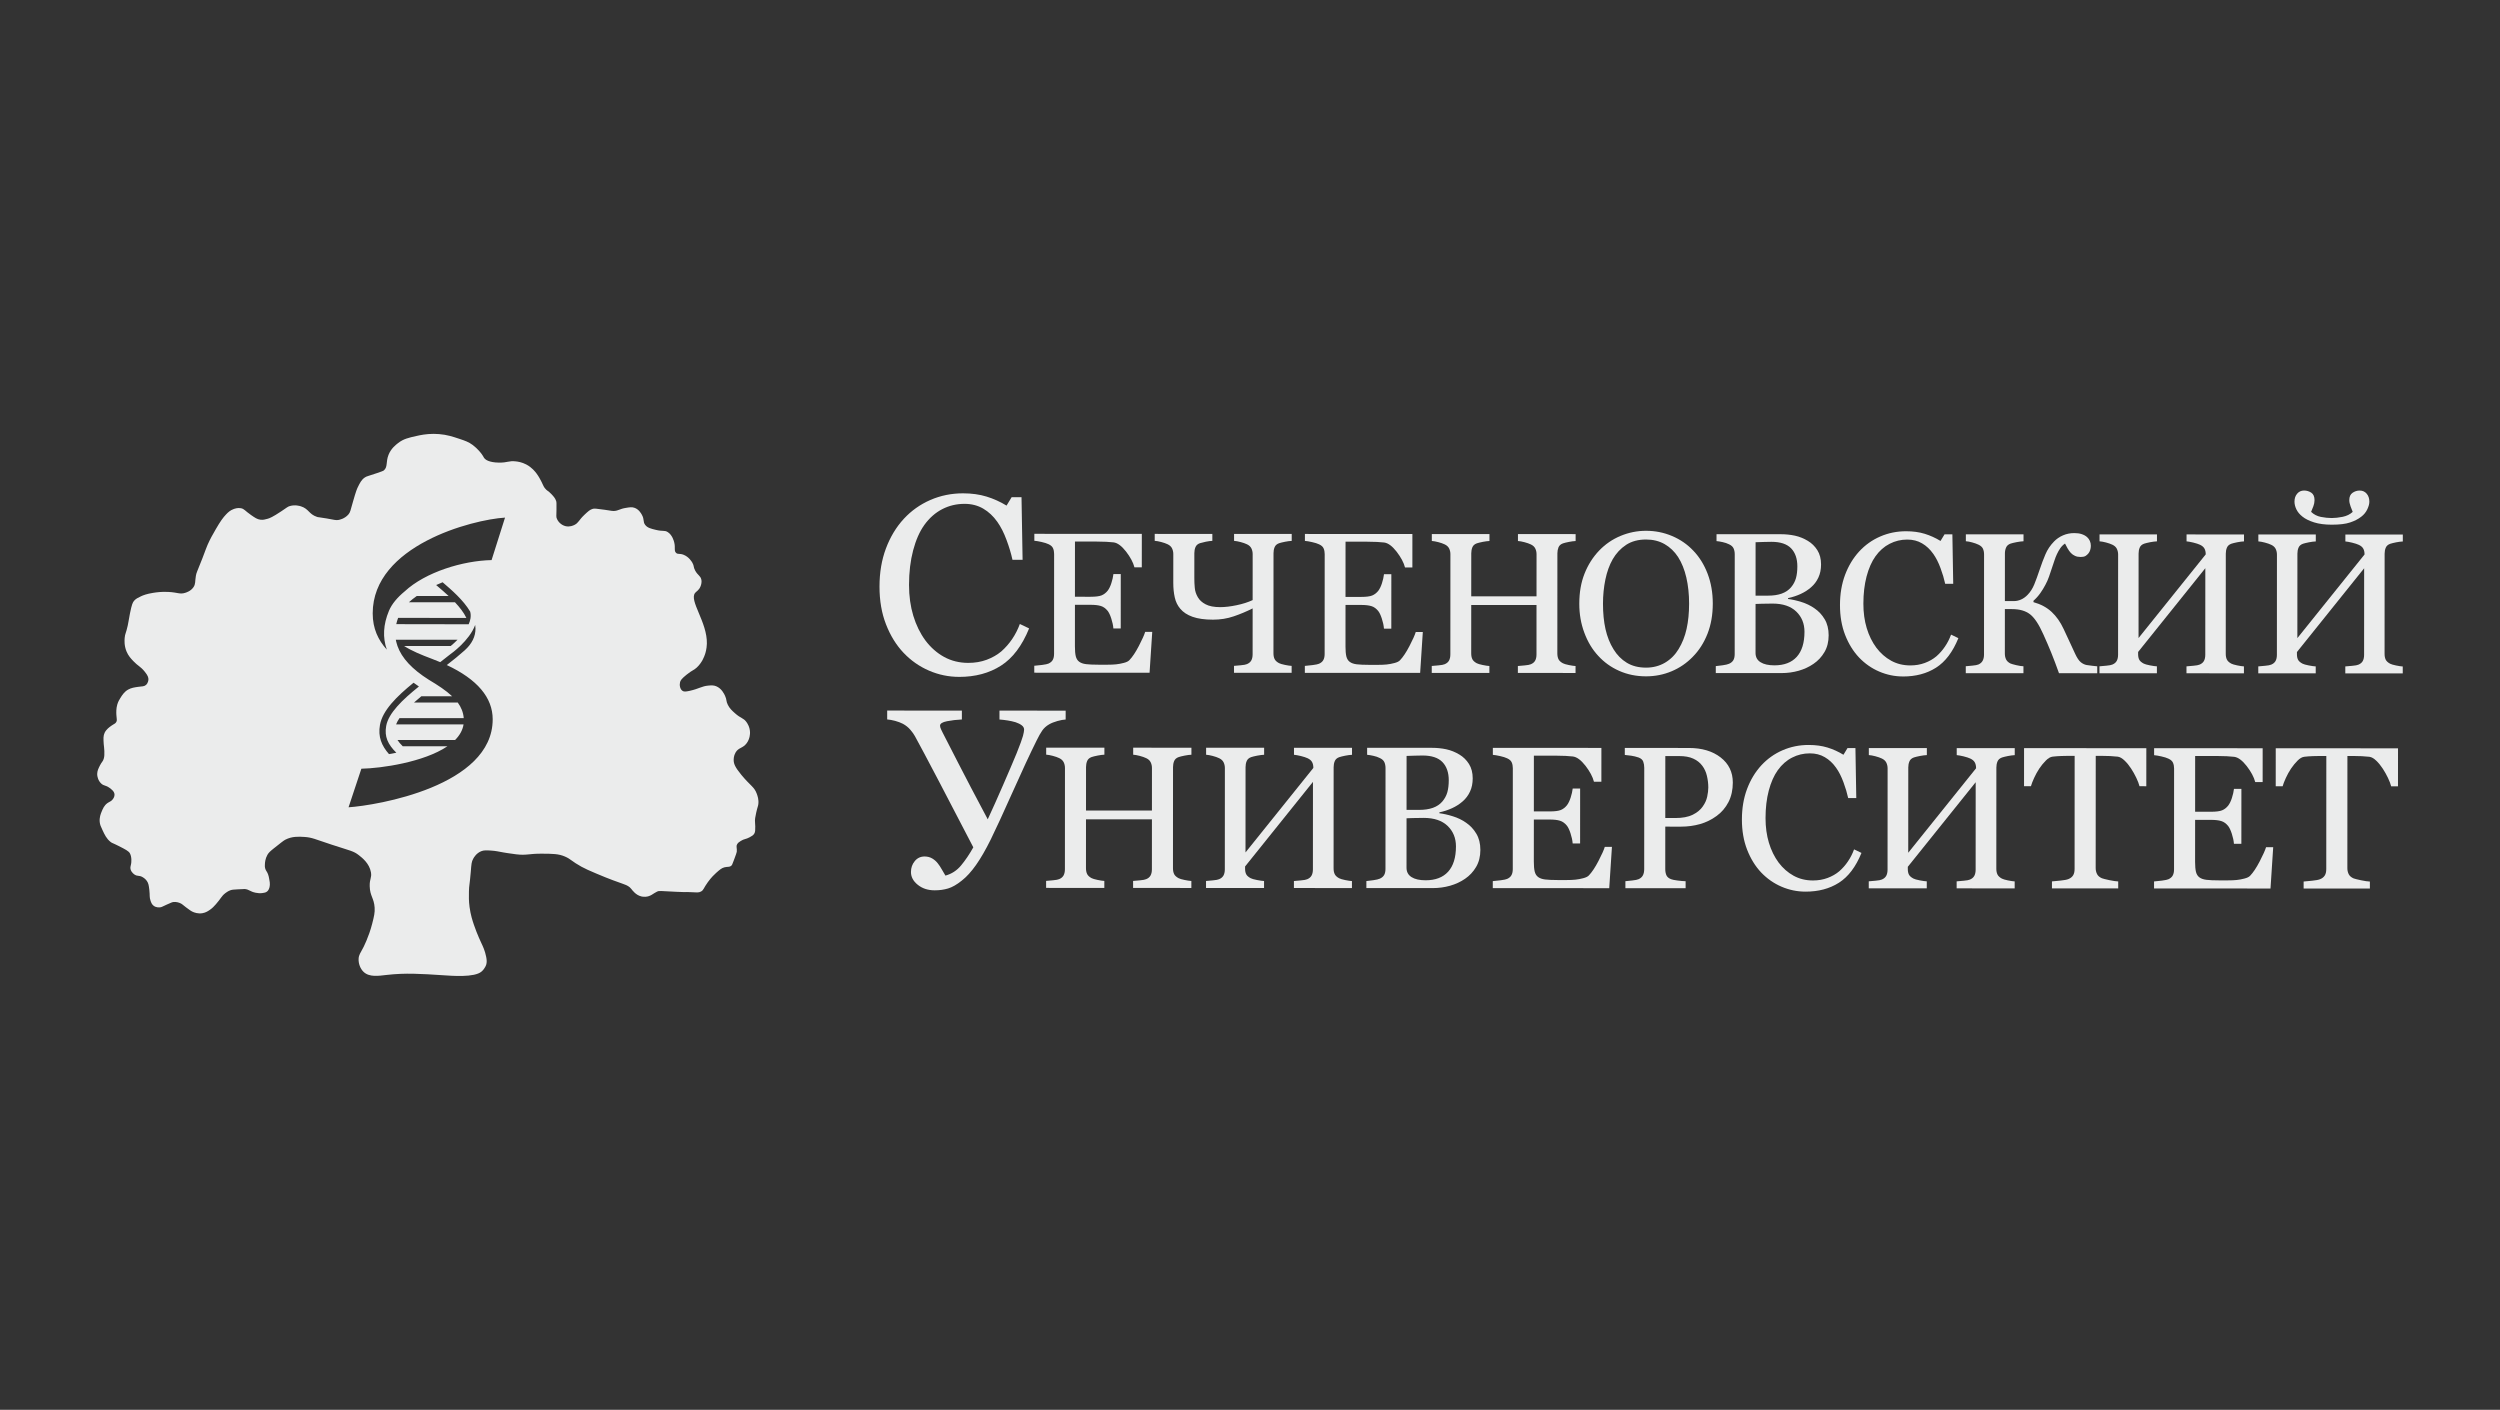
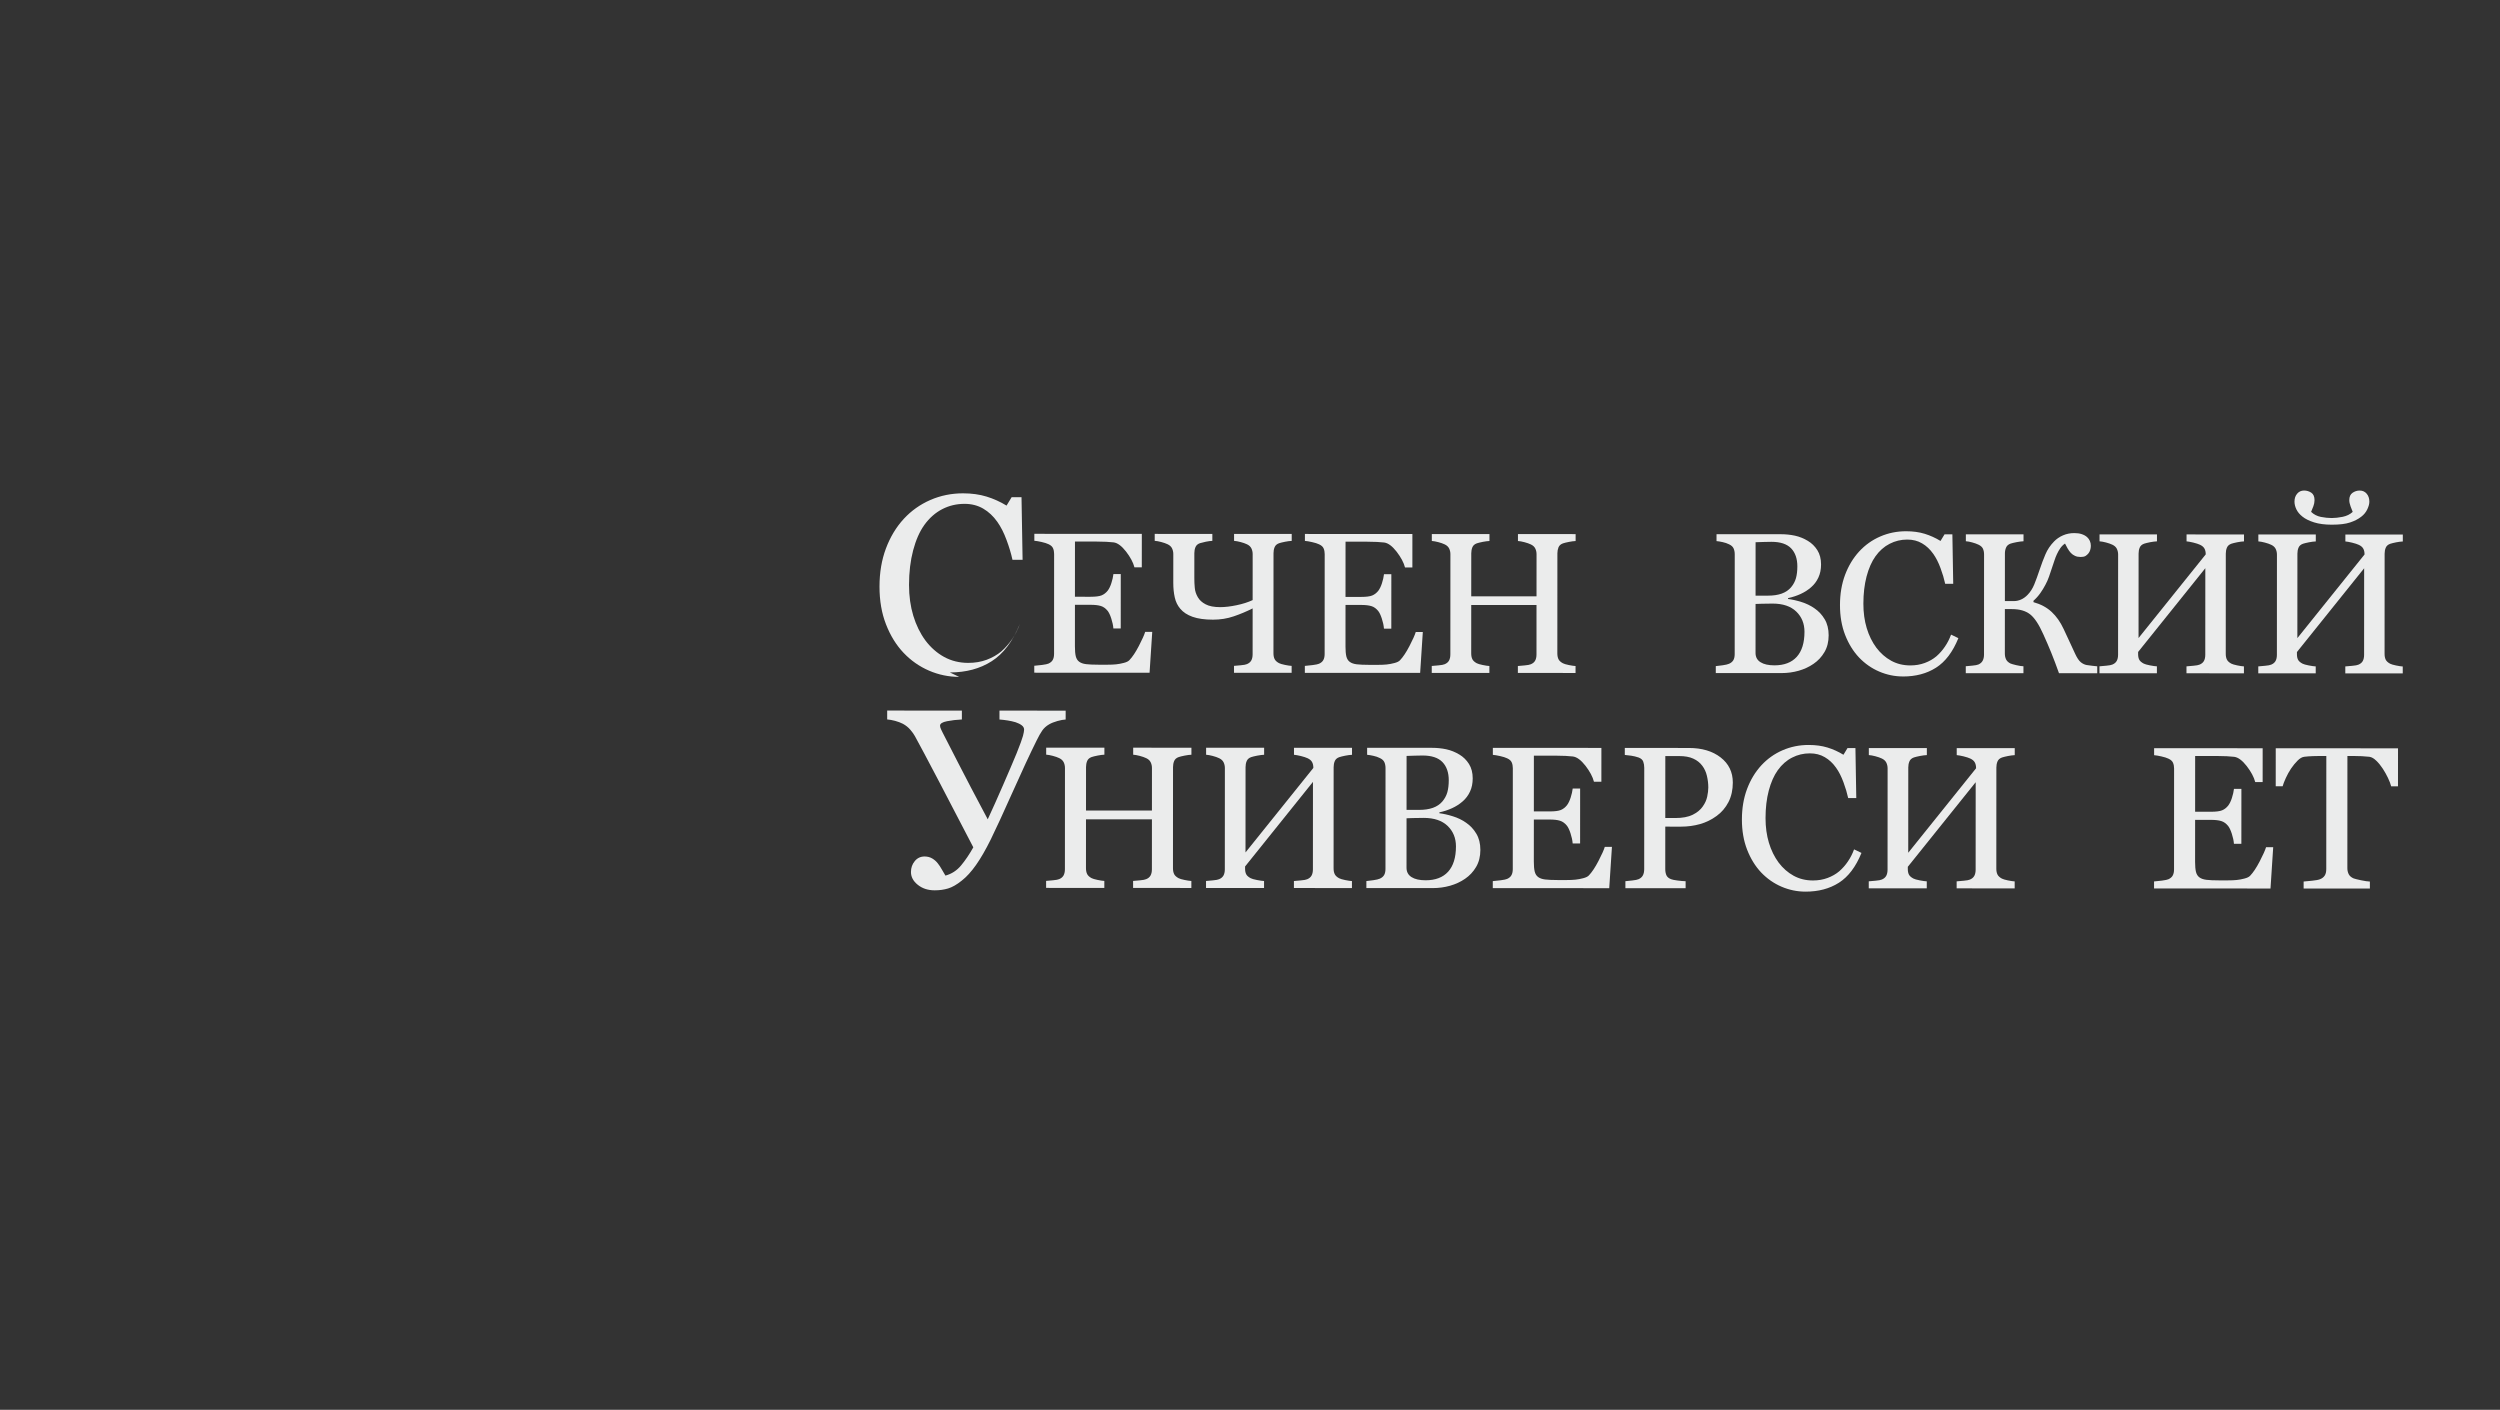
<svg xmlns="http://www.w3.org/2000/svg" xml:space="preserve" width="54.14mm" height="30.531mm" version="1.1" style="shape-rendering:geometricPrecision; text-rendering:geometricPrecision; image-rendering:optimizeQuality; fill-rule:evenodd; clip-rule:evenodd" viewBox="0 0 5399.78 3045.04">
  <rect x="0" y="0" width="5399.78" height="3045.04" fill="#333333" stroke="none" />
  <defs>
    <style type="text/css">
   
    .fil0 {fill:none}
    .fil1 {fill:#EBECEC;fill-rule:nonzero}
   
  </style>
  </defs>
  <g id="Слой_x0020_1">
    <rect class="fil0" width="5399.78" height="3045.04" />
    <g id="_2163569128128">
-       <path class="fil1" d="M592.18 1831.76c-8.86,7.06 -11.93,9.91 -14.66,14.74 -4.58,8.12 -5.14,16.42 -5.32,19.44 -0.21,3.49 -0.38,6.36 0.67,10.04 1.46,5.15 3.54,5.7 5.99,12.05 1.32,3.42 1.82,6.07 2.65,10.71 1.06,5.76 1.6,8.63 1.34,12.07 -0.24,3.42 -0.77,10.52 -5.99,14.73 -2.88,2.34 -5.98,2.77 -9.98,3.35 -5.03,0.72 -9.69,0.35 -14.65,-0.66 -12.82,-2.68 -13.32,-6.84 -23.3,-8.06 -0.71,-0.08 -5.57,0.17 -15.31,0.69 -9.5,0.47 -12.38,0.75 -15.99,2 -0.95,0.33 -5.08,1.81 -10.63,6.02 -9.14,6.95 -9.62,11.79 -20.65,24.11 -4.25,4.75 -7.14,7.95 -11.98,11.39 -4.26,3.03 -9.51,6.77 -17.31,8.04 -9.53,1.56 -17.17,-1.52 -19.97,-2.66 -4.26,-1.79 -7.94,-4.55 -15.3,-10.05 -7.63,-5.71 -7.96,-6.89 -11.99,-8.72 -2.28,-1.03 -8.47,-3.76 -15.98,-2.68 -1.07,0.16 -2.63,0.46 -13.31,5.37 -10.57,4.88 -11.45,5.69 -14.65,6.03 -1.61,0.17 -8.39,0.9 -13.97,-3.35 -3.87,-2.94 -5.31,-6.87 -6.66,-10.72 -2.83,-8.1 -1.23,-11.14 -2.65,-23.46 -1.11,-9.4 -1.74,-14.29 -5.33,-19.41 -3.81,-5.43 -8.9,-8.15 -9.99,-8.71 -7.11,-3.69 -9.92,-1.09 -15.98,-4.69 -0.82,-0.5 -7.6,-4.66 -9.31,-12.06 -1.03,-4.38 0.5,-6.53 1.32,-12.06 0.3,-1.93 1.88,-13.64 -2.66,-22.11 -2.62,-4.88 -9.99,-8.68 -24.63,-16.07 -13.72,-6.94 -13.54,-5.72 -17.31,-8.73 -8.54,-6.73 -12.57,-15.31 -17.3,-25.43 -3.6,-7.68 -5.41,-11.53 -5.99,-17.41 -0.98,-9.85 2.13,-17.53 4,-22.11 2.64,-6.49 5.57,-13.68 12.64,-18.74 4.58,-3.28 7.82,-3.47 11.33,-8.05 1.19,-1.56 4.31,-5.63 3.99,-10.72 -0.42,-6.56 -6.33,-10.89 -10.65,-14.06 -8.77,-6.42 -12.05,-3.94 -17.97,-9.38 -7.16,-6.57 -8.42,-15.78 -8.66,-18.08 -0.08,-0.77 -0.12,-1.53 -0.13,-2.27l0 -0.55c0.08,-6.95 3.14,-12.77 6.12,-18.62 4.04,-7.9 6.09,-7.8 7.99,-14.06 1.6,-5.25 1.51,-9.81 1.34,-16.75 -0.19,-7.16 -0.9,-8.1 -1.34,-14.72 -0.77,-11.7 -1.19,-18.2 1.99,-24.8 3.43,-7.1 9.85,-11.72 13.98,-14.72 6.25,-4.53 9.24,-4.68 11.32,-8.72 1.97,-3.85 0.42,-5.99 0,-15.38 -0.23,-5.2 -0.55,-13.4 1.98,-22.13 1.82,-6.23 4.47,-10.54 6.66,-14.06 3.78,-6.04 8.35,-13.32 16.65,-18.07 6.84,-3.92 14.24,-4.95 21.97,-6.03 8.63,-1.21 12.62,-0.53 16.65,-4.02 4.77,-4.15 5.27,-10.47 5.32,-11.39 0.3,-4.48 -1.28,-9.18 -8,-17.41 -9.62,-11.83 -14.46,-12.01 -24.61,-22.77 -5.2,-5.49 -10.75,-11.36 -14.66,-20.76 -5.33,-12.83 -4.42,-24.53 -4,-29.48 0.85,-9.39 2.79,-9.33 6.66,-26.79 2.23,-10.06 1.61,-10.21 4.66,-25.46 4.08,-20.4 6.07,-24.5 9.33,-28.12 3.82,-4.28 7.86,-6.17 14.65,-9.39 4.34,-2.06 11.89,-5.12 25.96,-7.37 6.72,-1.07 18.04,-2.81 33.28,-2 20.5,1.09 24.5,5.54 35.94,2 3.37,-1.03 12.33,-3.92 17.97,-12.06 5.01,-7.17 3.21,-12.3 5.34,-24.77 1.29,-7.52 2.2,-7.22 13.97,-37.5 8.95,-22.98 7.6,-21.04 11.32,-29.49 5.75,-13.02 10.8,-21.72 17.97,-34.15 9.67,-16.74 15.32,-24.45 21.97,-31.48 4.4,-4.65 9.05,-8.84 15.99,-11.4 2.94,-1.09 8.98,-3.31 15.98,-2 7.48,1.42 8.65,5.5 21.96,14.74 8.73,6.06 13.24,9.13 19.96,10.05 6.06,0.82 10.73,-0.49 15.99,-2.01 4.26,-1.24 10.41,-3.52 29.29,-16.07 12.8,-8.52 13.68,-9.96 18.63,-11.39 11.16,-3.26 21.2,-0.22 23.98,0.67 17.02,5.4 16.87,16.9 34.61,22.77 3.58,1.18 1.17,-0.07 20.65,3.34 17.58,3.1 19.8,4.18 25.29,3.35 1.56,-0.24 13.56,-2.22 21.96,-12.05 3.99,-4.68 4.14,-7.58 9.98,-28.13 6.37,-22.4 8.56,-27.2 9.98,-30.16 4.95,-10.07 8.11,-16.52 15.31,-21.43 4.3,-2.92 5.92,-2.49 25.97,-9.37 9.24,-3.16 13.86,-4.77 15.3,-6.01 8.74,-7.67 3.92,-18.12 10,-33.52 5.35,-13.52 15.36,-21.34 20.64,-25.44 11.69,-9.11 22.72,-11.56 39.93,-15.39 8.13,-1.84 20.65,-4.52 36.82,-4.51 3.73,0 7.66,0.15 11.78,0.48 17.27,1.4 29.47,5.47 43.27,10.04 12.88,4.27 20.5,6.89 29.28,13.4 11,8.12 18.66,18.54 19.32,19.4 4.83,6.67 4.11,7.68 7.31,10.74 1.62,1.52 8.51,7.7 29.96,8.03 19.1,0.3 21.34,-4.48 36.61,-2.67 4.33,0.5 12.94,1.61 22.63,6.69 12.57,6.59 19.72,16.12 22.64,20.1 4.51,6.13 8.15,13.17 9.98,16.76 4.31,8.33 4.16,9.86 7.32,14.05 4.73,6.24 7.05,5.46 13.98,12.73 4.68,4.91 8.62,9.04 10.65,15.4 0.63,1.96 0.94,3.69 0.67,19.43 -0.24,14.23 -0.52,14.21 0,16.07 2.33,8.48 10.12,16.56 19.97,18.77 8.78,1.97 16.04,-1.43 18.64,-2.67 9.27,-4.49 9.09,-9.96 21.96,-22.12 7.85,-7.36 11.75,-11.07 17.98,-12.72 2.95,-0.78 5.44,-0.9 25.29,2 17.22,2.52 16.96,2.84 19.97,2.68 10.54,-0.57 11.84,-4.37 25.97,-6.69 8.55,-1.42 13.48,-2.23 19.29,0 8.99,3.42 13.57,11.62 15.32,14.72 5.99,10.71 1.89,15.11 7.33,22.12 4.86,6.26 12.31,8.06 23.29,10.7 15.24,3.69 18.28,0.25 25.3,4.68 9.91,6.28 13.18,18.98 13.97,22.12 3.07,11.94 -0.89,18.05 4,22.76 3.93,3.8 7.33,0.74 15.98,4.02 11.96,4.59 18.08,15.3 19.31,17.41 4.29,7.53 1.5,8.45 5.98,16.76 5.79,10.76 11.47,11.08 13.31,19.44 1.55,6.97 -1.03,13.06 -1.99,15.4 -3.25,7.74 -8.52,10.05 -11.32,13.38 -13.85,16.56 26.56,63.42 25.29,109.85 -0.31,11.55 -3.13,20.26 -3.99,22.77 -1.78,5.23 -6.36,18.15 -17.97,28.81 -7,6.4 -8.66,4.75 -21.97,15.41 -10.99,8.79 -13.07,12.49 -13.98,16.08 -1.63,6.45 -0.1,15.15 5.34,18.74 2.89,1.92 6.33,1.98 15.3,0 20.61,-4.55 25.85,-10.11 40.61,-11.39 6.03,-0.51 10.89,-0.94 16.65,1.35 11.92,4.72 17.57,17 19.31,20.78 4.16,9.03 1.7,10.83 5.99,19.41 3.96,7.9 9.17,12.63 15.3,18.1 13.38,11.9 17.91,9.8 24.63,18.73 2.15,2.86 7.77,11.16 7.99,22.78 0.06,2.69 -0.01,13.67 -7.31,23.45 -8.44,11.27 -17.47,8.83 -23.96,20.09 -4.13,7.14 -4.06,14.29 -4.01,16.77 0.17,7.68 3.13,15.06 16.65,31.47 19.85,24.09 27.78,25.53 33.29,40.86 1.68,4.68 4.45,12.42 3.33,22.1 -0.6,5.08 -1.64,5.18 -4.67,18.75 -2.43,10.88 -2.63,14.61 -2.66,16.75 -0.1,5.28 0.63,5.62 0.66,12.73 0.04,7.85 0.03,11.83 -1.98,15.4 -2.1,3.71 -5.15,5.39 -9.99,8.04 -8.55,4.7 -11.81,3.25 -19.3,8.03 -3.7,2.38 -6.3,4.04 -7.99,7.38 -2.59,5.13 0.24,7.75 -0.67,16.08 -0.18,1.69 -2.12,6.95 -5.99,17.4 -3.71,10.02 -4.24,11.31 -5.98,12.74 -4.18,3.39 -7.8,1.58 -14.65,3.35 -6.2,1.6 -10.12,5.1 -17.97,12.05 -3.56,3.17 -10.41,9.65 -17.97,20.11 -9.6,13.26 -8.69,16.8 -14.65,20.09 -5.14,2.84 -9.12,2.05 -23.96,1.34 -14.61,-0.71 0.2,0.59 -28.62,-0.68 -37.27,-1.62 -37.47,-2.68 -41.95,-0.66 -8.77,3.98 -14.02,10.9 -25.95,11.38 -4.12,0.17 -7.23,-0.49 -7.99,-0.66 -12.12,-2.72 -19.42,-12.87 -21.96,-16.09 -9.12,-11.44 -15.96,-7.87 -75.9,-33.49 -15.39,-6.56 -23.26,-9.93 -31.96,-14.72 -21.14,-11.62 -22.71,-16.51 -35.96,-22.11 -13.74,-5.82 -25.81,-5.88 -49.93,-6.03 -28.13,-0.15 -32.41,4.13 -55.24,1.35 -14.88,-1.82 -27.29,-4.01 -27.29,-4.01 -10.83,-1.93 -16.61,-3.38 -26.64,-4.03 -10.28,-0.66 -15.55,-0.96 -21.3,1.35 -10.44,4.19 -15.68,13.18 -17.29,16.08 -3.91,6.91 -3.98,11.91 -5.34,28.13 -2.62,31.31 -3.69,28.14 -3.99,42.87 -0.22,10.31 -0.42,20.26 1.33,33.48 2.24,16.97 6.4,29.49 9.33,38.19 6.89,20.49 16.65,40.85 16.65,40.85 2.41,5.08 7.32,15.04 9.98,28.8 1.28,6.67 1.53,11.58 0,16.76 0,0 -2.39,8.08 -9.98,14.73 -15.35,13.4 -64.56,9.26 -83.21,8.03 -47.81,-3.12 -81.43,-5.32 -121.84,-0.67 -17.15,1.97 -37.34,5.41 -49.92,-6.69 -7.11,-6.83 -11.16,-17.97 -10.66,-28.14 0.43,-8.61 3.92,-12.59 9.98,-24.12 0,0 11.98,-22.69 19.31,-51.56 4.03,-15.87 6.04,-23.8 5.34,-34.84 -1.36,-20.74 -10.1,-24.9 -10.66,-46.22 -0.42,-16.62 4.8,-17.94 2.67,-30.14 -3.34,-19.11 -18.88,-31.29 -25.97,-36.83 -11.9,-9.34 -17.88,-9.39 -58.58,-22.77 -37.29,-12.29 -42.74,-15.69 -59.25,-16.76 -12.41,-0.8 -26.67,-1.55 -41.27,6.03 -3.6,1.88 -10.39,7.26 -23.96,18.07zm312.65 -348.99c-4,-2.7 -7.86,-5.43 -11.55,-8.18 -36.48,29.58 -67.07,59.93 -72.59,91.17 -4.54,25.57 3.58,44.94 19.51,63.02 5.23,-0.9 10.55,-1.87 15.88,-2.94 -18.37,-18.18 -26.03,-34.71 -21.97,-57.71 4.92,-27.81 34.99,-56.71 70.72,-85.37zm-64.81 -163.33c6.28,-15.07 18.44,-29.28 34,-42.08 44.84,-41.7 125.59,-66.36 187.75,-67.65l29.04 -91.76c-70.2,4.24 -285.82,59.95 -285.82,206.89 0,32.85 11.9,57.66 30.52,78.3 -9.27,-26.19 -7.8,-54.14 4.51,-83.7zm125 117.01c13.65,-10.57 26.95,-21.22 38.62,-31.76 15.74,-14.15 23.6,-30.08 23.37,-47.35 -0.03,-2.51 -0.26,-5.03 -0.63,-7.52 -12.61,34.27 -51.99,62.07 -53.85,63.36l-0.01 -0.02c-7.02,5.67 -14.32,11.33 -21.68,16.98 -5.64,-2.37 -11.42,-4.71 -17.47,-6.99 -23.44,-8.79 -44.32,-17.42 -60.43,-27.84l100.52 0c4.49,-3.69 9.66,-8.34 14.85,-13.62l-133.33 0 -0.04 0c0,0 0,0 0,0 0.09,2.44 3.61,13.62 3.61,13.62 9.18,26.03 31.65,50.22 67.8,72.96 19.67,11.76 37.05,23.05 50.2,35.54l-66.47 0c-5.54,4.55 -10.87,9.11 -15.93,13.63l94.6 0c7.31,9.99 11.88,20.99 12.9,33.6l-138.76 0c-3.2,4.68 -5.75,9.24 -7.42,13.63l145.76 0c-1.99,12.66 -8.52,23.81 -18.23,33.6l-124.51 0c2.71,4.27 6.46,8.74 11.46,13.64l96.37 0c-50.8,34.36 -142.67,47.57 -185.79,48.41l-27.69 83.33c60.2,-3.96 311.33,-45.49 311.33,-190.04 0,-47 -33.33,-86.31 -99.12,-117.18zm-109.18 -88.36l156.33 0.26c0.02,0.06 0.05,0.11 0.06,0.18 0.02,-0.07 0.04,-0.12 0.06,-0.18l0.02 0c0.61,-1.4 1.1,-2.79 1.59,-4.2 0.23,-0.65 0.53,-1.28 0.74,-1.92 0.67,-2.08 1.19,-4.16 1.52,-6.24 0.03,-0.15 0.03,-0.3 0.07,-0.45l0 -0.01c0.78,-5.11 0.56,-9.9 -0.65,-14.46 -14.55,-24.72 -40.1,-46.84 -59.56,-63.45 -4.71,1.9 -9.4,3.87 -13.98,5.98 1.21,1.04 2.42,2.07 3.69,3.17 7.12,6.06 15.18,12.98 23.2,20.45l-68.65 0c-6.24,4.38 -12.01,8.93 -17.11,13.62l99.55 0c10.11,10.7 19.07,22.17 24.65,33.87l-147.42 -0.23c-1.65,4.58 -3.09,9.14 -4.08,13.61z" />
-       <path class="fil1" d="M2071.65 1461.98c-22.58,-0.02 -44.25,-4.52 -64.96,-13.43 -20.72,-8.92 -39.15,-21.76 -55.08,-38.55 -15.87,-16.72 -28.49,-37.16 -37.87,-61.34 -9.46,-24.17 -14.13,-51.37 -14.11,-81.68 0.01,-30.31 4.65,-57.79 13.91,-82.43 9.27,-24.71 22.05,-45.91 38.42,-63.78 16.24,-17.59 35.37,-31.2 57.41,-40.84 22.1,-9.59 45.65,-14.41 70.77,-14.4 18.64,0.01 35.56,2.36 50.69,7 15.11,4.64 29.53,11.13 43.21,19.5l10.99 -18.16 21.33 0.01 2.34 135.19 -21.88 -0.01c-2.82,-13.19 -7.1,-27.48 -12.83,-42.88 -5.66,-15.41 -12.34,-28.46 -19.93,-39.17 -8.56,-12.09 -18.71,-21.62 -30.44,-28.47 -11.74,-6.83 -25.19,-10.3 -40.25,-10.3 -17.25,-0.01 -33.35,3.78 -48.19,11.43 -14.85,7.66 -27.71,18.98 -38.55,33.96 -10.36,14.42 -18.45,32.78 -24.34,55.08 -5.87,22.23 -8.86,47.16 -8.88,74.56 -0.01,24.24 3.09,46.47 9.22,66.7 6.14,20.23 14.9,38.05 26.21,53.39 11.39,15.13 24.84,27.01 40.44,35.58 15.54,8.5 32.93,12.8 52.13,12.8 14.43,0.02 27.69,-2.26 39.78,-6.74 12.08,-4.55 22.58,-10.55 31.49,-18 8.92,-7.87 16.73,-16.78 23.49,-26.71 6.77,-10.01 12.31,-20.85 16.6,-32.58l20.02 9.61c-15.28,37.55 -35.6,64.4 -60.87,80.48 -25.28,16.15 -55.39,24.2 -90.26,24.19z" />
+       <path class="fil1" d="M2071.65 1461.98c-22.58,-0.02 -44.25,-4.52 -64.96,-13.43 -20.72,-8.92 -39.15,-21.76 -55.08,-38.55 -15.87,-16.72 -28.49,-37.16 -37.87,-61.34 -9.46,-24.17 -14.13,-51.37 -14.11,-81.68 0.01,-30.31 4.65,-57.79 13.91,-82.43 9.27,-24.71 22.05,-45.91 38.42,-63.78 16.24,-17.59 35.37,-31.2 57.41,-40.84 22.1,-9.59 45.65,-14.41 70.77,-14.4 18.64,0.01 35.56,2.36 50.69,7 15.11,4.64 29.53,11.13 43.21,19.5l10.99 -18.16 21.33 0.01 2.34 135.19 -21.88 -0.01c-2.82,-13.19 -7.1,-27.48 -12.83,-42.88 -5.66,-15.41 -12.34,-28.46 -19.93,-39.17 -8.56,-12.09 -18.71,-21.62 -30.44,-28.47 -11.74,-6.83 -25.19,-10.3 -40.25,-10.3 -17.25,-0.01 -33.35,3.78 -48.19,11.43 -14.85,7.66 -27.71,18.98 -38.55,33.96 -10.36,14.42 -18.45,32.78 -24.34,55.08 -5.87,22.23 -8.86,47.16 -8.88,74.56 -0.01,24.24 3.09,46.47 9.22,66.7 6.14,20.23 14.9,38.05 26.21,53.39 11.39,15.13 24.84,27.01 40.44,35.58 15.54,8.5 32.93,12.8 52.13,12.8 14.43,0.02 27.69,-2.26 39.78,-6.74 12.08,-4.55 22.58,-10.55 31.49,-18 8.92,-7.87 16.73,-16.78 23.49,-26.71 6.77,-10.01 12.31,-20.85 16.6,-32.58c-15.28,37.55 -35.6,64.4 -60.87,80.48 -25.28,16.15 -55.39,24.2 -90.26,24.19z" />
      <path class="fil1" d="M2488.74 1364.7l-5.77 88.38 -249.04 -0.13 0 -14.98c4.28,-0.27 9.87,-0.89 16.92,-1.79 7.04,-0.97 11.67,-1.87 13.74,-2.89 4.56,-2.07 7.67,-4.83 9.4,-8.21 1.81,-3.38 2.7,-7.67 2.7,-12.92l0.11 -215.63c0,-4.63 -0.76,-8.78 -2.34,-12.36 -1.52,-3.6 -4.76,-6.49 -9.72,-8.78 -3.81,-1.8 -8.92,-3.46 -15.33,-4.85 -6.42,-1.45 -11.53,-2.27 -15.33,-2.55l0 -14.99 232.14 0.12 -0.04 72.3 -15.87 -0.01c-2.76,-10.7 -8.9,-22.1 -18.22,-34.19 -9.39,-12.02 -18.28,-18.65 -26.77,-19.76 -4.35,-0.56 -9.6,-0.98 -15.61,-1.26 -6.07,-0.35 -12.99,-0.49 -20.72,-0.49l-47.16 -0.03 -0.06 119.25 33.83 0.02c10.84,0.01 18.78,-1.03 23.76,-3.02 5.04,-2.07 9.4,-5.46 13.26,-10.28 3.04,-4.08 5.74,-9.52 7.88,-16.37 2.21,-6.83 3.67,-13.25 4.37,-19.33l15.87 0.01 -0.05 117.52 -15.88 -0.01c-0.55,-6.76 -2.07,-13.88 -4.55,-21.48 -2.41,-7.52 -5.04,-12.98 -7.66,-16.37 -4.42,-5.52 -9.39,-9.12 -14.9,-10.77 -5.6,-1.73 -12.99,-2.56 -22.1,-2.56l-33.83 -0.03 -0.04 89.9c-0.01,9.05 0.6,16.16 1.85,21.34 1.31,5.18 3.79,9.19 7.45,11.81 3.66,2.69 8.63,4.43 14.98,5.19 6.35,0.77 15.33,1.18 27.07,1.19 4.63,0 10.77,0 18.37,0.01 7.59,0 14.01,-0.27 19.26,-0.82 5.32,-0.56 10.91,-1.59 16.57,-3.1 5.73,-1.45 9.81,-3.44 12.16,-6 6.49,-6.75 13.33,-16.98 20.46,-30.72 7.12,-13.73 11.68,-23.88 13.61,-30.37l15.26 0.01z" />
      <path class="fil1" d="M2705.59 1296.11l0.05 -99.36c0,-4.49 -0.97,-8.63 -2.76,-12.36 -1.86,-3.73 -5.03,-6.63 -9.52,-8.78 -3.79,-1.8 -8.42,-3.45 -13.8,-4.84 -5.45,-1.46 -10.14,-2.28 -14.08,-2.57l0.01 -14.98 124.49 0.07 -0.01 14.98c-3.94,0.13 -8.77,0.76 -14.43,1.87 -5.73,1.16 -10.01,2.19 -12.85,3.16 -4.76,1.73 -8.01,4.55 -9.6,8.49 -1.66,3.94 -2.41,8.22 -2.41,12.92l-0.12 216.25c0,4.91 0.76,9.05 2.41,12.43 1.59,3.39 4.83,6.36 9.59,8.92 2.41,1.24 6.69,2.56 12.85,3.81 6.06,1.24 10.9,2 14.42,2.13l-0.01 14.99 -124.48 -0.07 0 -14.98c3.38,-0.27 8.29,-0.76 14.71,-1.31 6.42,-0.55 10.77,-1.38 13.19,-2.47 4.22,-1.73 7.32,-4.28 9.33,-7.73 1.94,-3.45 2.97,-7.94 2.98,-13.46l0.05 -99.15c-13.13,6.62 -26.73,12.34 -40.75,17.1 -14.01,4.83 -29,7.23 -44.88,7.22 -17.95,0 -32.59,-2.08 -44.11,-6.16 -11.46,-4.08 -20.3,-9.89 -26.51,-17.34 -5.93,-6.91 -9.93,-15.12 -12,-24.66 -2.14,-9.53 -3.17,-20.02 -3.16,-31.63l0.04 -61.94c0,-4.49 -0.97,-8.63 -2.76,-12.36 -1.87,-3.73 -5.04,-6.63 -9.52,-8.78 -3.79,-1.8 -8.42,-3.45 -13.81,-4.84 -5.45,-1.46 -10.14,-2.28 -14.07,-2.56l0 -14.98 124.5 0.06 -0.01 14.98c-3.94,0.14 -8.64,0.76 -14.16,1.87 -5.52,1.17 -9.73,2.2 -12.71,3.16 -4.76,1.73 -7.94,4.56 -9.59,8.49 -1.6,3.94 -2.42,8.22 -2.42,12.92l-0.03 54.06c-0.01,7.04 0.27,14.09 0.96,21.06 0.62,6.97 2.82,13.74 6.61,20.17 3.52,6.21 9.11,11.33 16.84,15.34 7.67,4.07 18.16,6.08 31.56,6.09 10.29,0 22.02,-1.38 35.22,-4.13 13.2,-2.75 24.79,-6.41 34.81,-11.1z" />
      <path class="fil1" d="M3073.16 1364.99l-5.76 88.38 -249.05 -0.13 0 -14.98c4.28,-0.27 9.87,-0.89 16.93,-1.79 7.04,-0.97 11.67,-1.86 13.73,-2.89 4.57,-2.07 7.67,-4.83 9.4,-8.21 1.81,-3.38 2.7,-7.67 2.7,-12.92l0.11 -215.63c0,-4.63 -0.76,-8.77 -2.34,-12.36 -1.52,-3.6 -4.76,-6.49 -9.72,-8.78 -3.8,-1.8 -8.92,-3.46 -15.33,-4.84 -6.42,-1.46 -11.53,-2.28 -15.33,-2.56l0.01 -14.99 232.13 0.12 -0.03 72.3 -15.88 -0.01c-2.76,-10.7 -8.9,-22.1 -18.21,-34.19 -9.39,-12.02 -18.29,-18.65 -26.78,-19.76 -4.35,-0.56 -9.59,-0.98 -15.61,-1.26 -6.07,-0.35 -12.99,-0.49 -20.72,-0.5l-47.16 -0.02 -0.06 119.25 33.83 0.02c10.84,0.01 18.78,-1.03 23.76,-3.02 5.04,-2.07 9.4,-5.46 13.27,-10.28 3.03,-4.08 5.73,-9.52 7.88,-16.36 2.2,-6.84 3.66,-13.26 4.36,-19.34l15.88 0.01 -0.06 117.52 -15.88 -0.02c-0.55,-6.75 -2.07,-13.87 -4.55,-21.47 -2.41,-7.52 -5.03,-12.98 -7.66,-16.37 -4.42,-5.52 -9.38,-9.12 -14.91,-10.77 -5.59,-1.74 -12.98,-2.56 -22.09,-2.56l-33.83 -0.02 -0.04 89.89c-0.01,9.05 0.61,16.16 1.86,21.34 1.3,5.18 3.78,9.19 7.45,11.81 3.65,2.69 8.63,4.42 14.97,5.19 6.36,0.77 15.33,1.18 27.07,1.19 4.63,0 10.77,0.01 18.37,0.01 7.59,0 14.01,-0.27 19.26,-0.82 5.32,-0.56 10.91,-1.59 16.57,-3.1 5.73,-1.45 9.81,-3.44 12.16,-6 6.49,-6.76 13.33,-16.98 20.46,-30.72 7.12,-13.73 11.68,-23.88 13.61,-30.37l15.26 0.01z" />
      <path class="fil1" d="M3403.02 1453.54l-124.56 -0.06 0.01 -14.98c3.39,-0.28 8.29,-0.76 14.71,-1.31 6.42,-0.55 10.84,-1.38 13.2,-2.48 4.27,-1.72 7.39,-4.27 9.33,-7.73 1.99,-3.45 2.97,-7.94 2.97,-13.45l0.05 -106.75 -140.99 -0.07 -0.05 104.46c-0.01,4.9 0.82,9.05 2.4,12.43 1.66,3.38 4.84,6.36 9.59,8.92 2.41,1.25 6.69,2.55 12.84,3.8 6.07,1.25 10.91,2.01 14.43,2.15l-0.01 14.98 -124.48 -0.06 0.01 -14.99c3.37,-0.28 8.28,-0.76 14.7,-1.31 6.42,-0.55 10.77,-1.37 13.19,-2.47 4.21,-1.73 7.32,-4.28 9.33,-7.73 1.93,-3.45 2.97,-7.94 2.97,-13.46l0.11 -216.46c0.01,-4.49 -0.96,-8.64 -2.74,-12.36 -1.88,-3.73 -5.05,-6.64 -9.52,-8.78 -3.8,-1.8 -8.43,-3.46 -13.81,-4.85 -5.46,-1.45 -10.15,-2.28 -14.08,-2.55l0.01 -14.98 124.49 0.06 -0.01 14.98c-3.93,0.14 -8.77,0.76 -14.43,1.86 -5.72,1.18 -10.01,2.2 -12.85,3.17 -4.77,1.73 -7.95,4.56 -9.59,8.49 -1.6,3.93 -2.42,8.22 -2.42,12.91l-0.06 93.02 141 0.07 0.05 -90.94c0,-4.49 -0.89,-8.63 -2.76,-12.36 -1.79,-3.73 -4.97,-6.63 -9.51,-8.78 -3.8,-1.8 -8.43,-3.45 -13.81,-4.84 -5.46,-1.46 -10.14,-2.28 -14.08,-2.55l0.01 -14.99 124.56 0.06 -0.01 14.98c-4.01,0.15 -8.77,0.76 -14.49,1.87 -5.74,1.17 -10.01,2.2 -12.79,3.16 -4.83,1.74 -8.01,4.57 -9.67,8.49 -1.59,3.94 -2.41,8.23 -2.42,12.92l-0.1 216.26c-0.01,4.9 0.83,9.04 2.4,12.42 1.66,3.39 4.83,6.36 9.66,8.93 2.34,1.24 6.62,2.55 12.78,3.8 6.14,1.25 10.97,2 14.49,2.14l-0.01 14.98z" />
-       <path class="fil1" d="M3625.67 1401.88c7.88,-12.85 13.61,-27.35 17.2,-43.57 3.61,-16.23 5.41,-34.31 5.43,-54.34 0,-20.58 -1.99,-39.43 -5.98,-56.62 -4,-17.19 -9.92,-31.84 -17.65,-43.99 -7.73,-11.95 -17.46,-21.34 -29.12,-28.05 -11.73,-6.7 -25.12,-10.02 -40.18,-10.03 -16.92,-0.01 -31.27,3.86 -43.16,11.58 -11.81,7.8 -21.48,18.14 -28.94,31.06 -7.05,12.43 -12.31,26.92 -15.77,43.56 -3.46,16.65 -5.2,34.11 -5.21,52.41 -0.01,20.3 1.78,38.67 5.43,54.96 3.72,16.37 9.45,30.88 17.37,43.59 7.6,12.43 17.18,22.1 28.71,29.08 11.53,6.97 25.33,10.5 41.42,10.51 15.06,0.01 28.65,-3.51 40.81,-10.54 12.09,-7.11 21.96,-16.91 29.64,-29.6zm31.59 -212.65c13.26,13.81 23.61,30.46 31.05,50.01 7.45,19.54 11.16,41.08 11.15,64.77 -0.01,23.82 -3.82,45.5 -11.43,64.9 -7.67,19.46 -18.24,36.04 -31.79,49.69 -13.05,13.52 -28.32,23.96 -45.65,31.26 -17.33,7.31 -35.78,10.96 -55.38,10.95 -20.85,-0.01 -40.11,-3.96 -57.79,-11.77 -17.73,-7.81 -32.85,-18.73 -45.55,-32.68 -12.7,-13.67 -22.63,-30.25 -29.87,-49.79 -7.31,-19.55 -10.89,-40.4 -10.87,-62.7 0,-24.38 3.81,-46.12 11.42,-65.17 7.6,-19.13 18.17,-35.63 31.51,-49.57 13.27,-13.8 28.66,-24.36 46.21,-31.67 17.61,-7.31 35.92,-11.03 55.11,-11.02 19.88,0.01 38.59,3.82 56.19,11.28 17.67,7.48 32.85,17.97 45.69,31.52z" />
      <path class="fil1" d="M3897.53 1364.59c0.01,-17.74 -5.99,-32.31 -17.85,-43.78 -11.88,-11.4 -28.92,-17.13 -51.03,-17.14 -9.05,-0.01 -16.65,0.13 -22.85,0.33 -6.21,0.21 -10.84,0.34 -13.95,0.48l-0.05 105.71c-0.01,8.91 3.58,15.61 10.76,20.1 7.17,4.56 17.18,6.77 30.03,6.78 20.98,0.01 37.08,-6.12 48.2,-18.34 11.12,-12.29 16.72,-30.3 16.74,-54.13zm-29.29 -95.78c5.18,-6.07 8.78,-12.71 10.85,-19.96 2,-7.17 3.04,-15.74 3.04,-25.6 0.01,-16.51 -4.47,-29.49 -13.43,-38.89 -9.05,-9.4 -23.2,-14.09 -42.6,-14.1 -4.49,-0.01 -10.15,0.13 -16.99,0.33 -6.83,0.21 -12.57,0.41 -17.19,0.55l-0.06 115.38 26.79 0.01c11.53,0.01 21.4,-1.44 29.62,-4.4 8.23,-2.96 14.85,-7.45 19.97,-13.31zm51.08 45.25c8.76,5.94 16.01,13.68 21.73,23.28 5.79,9.6 8.69,21.2 8.68,34.87 -0.01,13.95 -3.04,26.1 -9.14,36.38 -6,10.29 -13.95,18.71 -23.69,25.33 -9.4,6.48 -20.11,11.45 -31.98,14.83 -11.95,3.37 -24.25,5.03 -36.94,5.02l-142.04 -0.07 0.01 -14.98c3.38,-0.28 8.29,-0.9 14.77,-1.79 6.5,-0.97 11.12,-1.99 13.95,-3.31 4.35,-1.93 7.47,-4.63 9.33,-7.94 1.81,-3.31 2.76,-7.52 2.77,-12.78l0.11 -215.62c0,-4.77 -0.83,-8.98 -2.41,-12.64 -1.66,-3.73 -4.83,-6.64 -9.65,-8.93 -4.22,-2.13 -8.91,-3.72 -14.15,-4.84 -5.19,-1.17 -9.6,-1.87 -13.13,-2.14l0.01 -14.98 138.51 0.07c10.7,0.01 20.92,1.05 30.73,3.12 9.8,2.14 19.12,5.87 28.03,11.27 8.29,4.92 15.11,11.61 20.5,20.1 5.32,8.43 8.01,18.72 8,30.88 -0.01,10.56 -1.88,19.96 -5.74,28.17 -3.8,8.28 -9.13,15.32 -16.04,21.26 -6.49,5.66 -13.94,10.41 -22.3,14.27 -8.43,3.86 -17.48,6.83 -27.22,8.97l0 1.87c8.64,1.04 18.23,3.18 28.86,6.5 10.63,3.32 20.16,7.95 28.45,13.82z" />
      <path class="fil1" d="M4110.35 1461.09c-17.88,-0.01 -35,-3.55 -51.43,-10.6 -16.43,-7.04 -30.93,-17.2 -43.62,-30.47 -12.5,-13.27 -22.5,-29.48 -29.95,-48.55 -7.44,-19.12 -11.16,-40.67 -11.14,-64.63 0,-24.04 3.68,-45.77 11,-65.32 7.33,-19.46 17.49,-36.3 30.41,-50.39 12.86,-13.93 27.98,-24.77 45.45,-32.35 17.47,-7.59 36.11,-11.38 56,-11.37 14.78,0.01 28.11,1.82 40.11,5.49 11.94,3.66 23.34,8.84 34.17,15.47l8.71 -14.34 16.92 0 1.81 106.96 -17.33 -0.01c-2.26,-10.43 -5.57,-21.76 -10.12,-33.98 -4.48,-12.15 -9.72,-22.51 -15.8,-30.94 -6.76,-9.6 -14.77,-17.13 -24.09,-22.52 -9.25,-5.46 -19.88,-8.16 -31.83,-8.17 -13.66,0 -26.38,3.03 -38.11,9.1 -11.82,6 -21.97,14.97 -30.54,26.85 -8.15,11.38 -14.58,25.95 -19.29,43.56 -4.64,17.6 -6.92,37.28 -6.93,59.03 -0.01,19.19 2.4,36.73 7.22,52.75 4.83,16.02 11.79,30.11 20.77,42.27 9.04,11.95 19.67,21.34 32.03,28.12 12.28,6.77 26.02,10.16 41.28,10.17 11.39,0.01 21.89,-1.79 31.42,-5.37 9.6,-3.59 17.89,-8.35 24.93,-14.28 7.05,-6.14 13.27,-13.19 18.58,-21.12 5.39,-7.86 9.75,-16.49 13.14,-25.74l15.81 7.61c-12.1,29.74 -28.13,50.94 -48.15,63.7 -20.04,12.77 -43.79,19.1 -71.41,19.09z" />
      <path class="fil1" d="M4529.82 1454.12l-82.57 -0.04c-5.8,-16.37 -11.46,-31.29 -16.9,-44.75 -5.53,-13.53 -11.18,-26.59 -16.97,-39.3 -9.46,-21.34 -19.05,-35.78 -28.63,-43.24 -9.66,-7.47 -22.64,-11.19 -39.01,-11.21l-15.4 -0.01 -0.05 96.12c0,4.63 0.9,8.85 2.62,12.5 1.79,3.66 4.97,6.63 9.59,8.92 2.27,0.97 6.48,2.14 12.63,3.6 6.08,1.39 11.19,2.21 15.33,2.35l-0.01 14.98 -124.56 -0.07 0.01 -14.98c3.25,-0.27 8.01,-0.76 14.16,-1.31 6.2,-0.55 10.62,-1.37 13.12,-2.47 4.21,-1.87 7.32,-4.55 9.19,-8.15 1.93,-3.58 2.9,-7.94 2.9,-13.05l0.12 -216.46c0,-4.76 -0.83,-8.91 -2.41,-12.43 -1.66,-3.53 -4.84,-6.42 -9.66,-8.71 -3.8,-1.8 -8.29,-3.46 -13.53,-4.85 -5.17,-1.45 -9.79,-2.27 -13.73,-2.55l0.01 -14.98 124.55 0.06 0 14.98c-4.01,0.14 -8.91,0.76 -14.85,1.87 -5.86,1.17 -10.29,2.19 -13.12,3.16 -4.77,1.73 -8.01,4.56 -9.67,8.49 -1.73,3.94 -2.55,8.22 -2.56,12.92l-0.05 102.74 19.68 0.01c5.25,0 10.35,-1.17 15.33,-3.38 5.04,-2.27 9.66,-5.59 13.88,-9.93 6.08,-6.2 10.92,-13.8 14.58,-22.7 3.66,-8.98 7.61,-19.82 11.82,-32.45 3.95,-11.73 8.03,-22.57 12.31,-32.58 4.22,-10.01 10.37,-19.25 18.59,-27.68 5.46,-5.67 11.95,-10.07 19.48,-13.31 7.46,-3.24 15.54,-4.83 24.31,-4.82 6,0 11.32,0.7 15.81,2.21 4.56,1.45 8.36,3.53 11.46,6.22 2.76,2.41 4.9,5.25 6.28,8.49 1.45,3.25 2.13,6.77 2.13,10.57 0,3.1 -0.49,6.14 -1.39,9.05 -0.9,2.96 -2.21,5.46 -3.94,7.45 -1.93,2.34 -4.15,4.22 -6.49,5.6 -2.42,1.31 -5.8,1.99 -10.15,1.99 -4.7,0 -8.7,-0.77 -12.16,-2.35 -3.44,-1.53 -6.48,-3.67 -9.04,-6.35 -2.48,-2.7 -4.76,-5.8 -6.83,-9.4 -2.06,-3.6 -4,-7.26 -5.79,-10.91 -3.94,2.69 -7.31,5.99 -10.08,9.93 -2.69,3.93 -5.18,8.21 -7.25,12.71 -2.14,4.48 -4.01,9.32 -5.61,14.35 -1.67,5.11 -3.52,10.7 -5.68,16.91 -1.66,5.26 -3.66,11.05 -5.87,17.47 -2.27,6.42 -4.91,12.36 -7.88,17.8 -3.11,5.94 -6.7,11.88 -10.85,17.74 -4.15,5.93 -9.12,11.53 -14.92,16.7l0 2.98c15.6,4.36 28.64,11.26 39,20.87 10.35,9.53 19.05,21.83 26.08,36.95 3.94,8.63 8.28,17.89 12.97,27.84 4.76,9.94 8.62,18.44 11.73,25.34 4.34,9.47 8.62,15.75 12.7,18.93 4.07,3.18 8.21,5.12 12.42,5.87 3.67,0.55 7.67,1.11 11.88,1.6 4.21,0.48 7.87,0.9 10.98,1.18l-0.01 14.98z" />
      <path class="fil1" d="M4846.67 1454.28l-124.07 -0.06 0.01 -14.98c3.38,-0.28 8.35,-0.76 14.91,-1.31 6.55,-0.55 10.98,-1.38 13.39,-2.47 4.21,-1.74 7.32,-4.28 9.33,-7.74 1.93,-3.44 2.97,-7.94 2.97,-13.45l0.1 -187.05 -145.16 180.89 -0.01 4.83c0,4.91 0.83,8.92 2.48,11.96 1.59,3.03 4.77,5.79 9.59,8.36 2.41,1.25 6.83,2.55 13.32,3.8 6.49,1.25 11.53,2.01 15.19,2.15l-0.01 14.98 -124.07 -0.06 0.01 -14.99c3.37,-0.27 8.28,-0.76 14.7,-1.31 6.42,-0.55 10.77,-1.37 13.19,-2.47 4.22,-1.73 7.32,-4.28 9.33,-7.73 1.93,-3.45 2.97,-7.94 2.98,-13.46l0.11 -216.46c0,-4.49 -0.97,-8.64 -2.75,-12.36 -1.87,-3.73 -5.05,-6.64 -9.52,-8.78 -3.8,-1.8 -8.43,-3.46 -13.8,-4.85 -5.46,-1.45 -10.15,-2.28 -14.08,-2.55l0 -14.98 124.07 0.06 0 14.98c-3.94,0.14 -8.84,0.76 -14.71,1.86 -5.8,1.18 -10.14,2.2 -12.98,3.17 -4.77,1.73 -8.02,4.56 -9.61,8.49 -1.66,3.93 -2.41,8.22 -2.42,12.91l-0.09 182.42 145.1 -180.68c0,-5.04 -0.9,-9.25 -2.76,-12.57 -1.8,-3.31 -4.97,-6 -9.52,-8.16 -3.51,-1.66 -8.35,-3.24 -14.56,-4.77 -6.21,-1.45 -11.05,-2.35 -14.57,-2.63l0.01 -14.97 124.08 0.05 -0.01 14.99c-3.94,0.14 -8.77,0.75 -14.5,1.86 -5.67,1.17 -9.94,2.2 -12.78,3.16 -4.77,1.73 -8.01,4.56 -9.59,8.49 -1.67,3.94 -2.43,8.23 -2.43,12.92l-0.11 216.26c0,4.9 0.76,9.04 2.41,12.43 1.59,3.38 4.83,6.35 9.59,8.92 2.41,1.24 6.69,2.55 12.77,3.8 6.14,1.25 10.98,2 14.5,2.14l-0.01 14.98z" />
      <path class="fil1" d="M5081.62 1105.58c-1.25,-2.97 -2.76,-6.91 -4.62,-11.95 -1.8,-4.98 -2.76,-9.46 -2.76,-13.39 0,-7.32 2.36,-12.64 7.12,-15.88 4.7,-3.24 9.81,-4.83 15.34,-4.83 6.2,0.01 11.25,2.21 15.11,6.77 3.86,4.5 5.79,10.29 5.78,17.34 0,4.63 -1.45,10.07 -4.36,16.29 -2.89,6.14 -7.18,11.53 -12.99,16.01 -6.76,5.25 -14.91,9.46 -24.45,12.56 -9.46,3.17 -22.65,4.75 -39.43,4.75 -14.92,-0.01 -27.62,-1.67 -38.11,-4.99 -10.49,-3.32 -18.85,-7.4 -25.06,-12.38 -6.07,-4.77 -10.48,-10.08 -13.25,-15.82 -2.69,-5.8 -4.07,-11.33 -4.07,-16.51 0.01,-7.04 1.94,-12.84 5.81,-17.32 3.87,-4.56 8.84,-6.76 14.92,-6.76 5.59,0 10.77,1.53 15.53,4.64 4.69,3.11 7.03,8.49 7.03,16.09 0,4.36 -0.83,8.77 -2.49,13.19 -1.73,4.49 -3.31,8.49 -4.91,12.16 5.93,5.66 12.98,9.26 21.12,10.91 8.21,1.6 16.02,2.42 23.48,2.43 6.9,0 14.77,-0.89 23.47,-2.61 8.78,-1.79 16.03,-5.31 21.76,-10.69zm108.09 348.88l-124.07 -0.06 0 -14.99c3.38,-0.27 8.36,-0.75 14.92,-1.31 6.55,-0.55 10.97,-1.37 13.39,-2.47 4.22,-1.73 7.32,-4.28 9.33,-7.73 1.93,-3.45 2.97,-7.94 2.97,-13.46l0.1 -187.05 -145.16 180.9 0 4.84c-0.01,4.9 0.82,8.9 2.47,11.94 1.59,3.04 4.76,5.8 9.59,8.36 2.41,1.25 6.83,2.56 13.32,3.8 6.48,1.25 11.53,2.01 15.19,2.15l-0.01 14.98 -124.08 -0.06 0.01 -14.98c3.39,-0.28 8.29,-0.76 14.71,-1.31 6.42,-0.55 10.77,-1.38 13.19,-2.48 4.22,-1.73 7.32,-4.28 9.33,-7.73 1.93,-3.44 2.98,-7.94 2.98,-13.45l0.11 -216.46c0,-4.5 -0.97,-8.64 -2.76,-12.37 -1.86,-3.73 -5.03,-6.62 -9.51,-8.77 -3.8,-1.81 -8.43,-3.46 -13.81,-4.85 -5.46,-1.45 -10.14,-2.28 -14.08,-2.56l0.01 -14.98 124.07 0.06 -0.01 14.99c-3.94,0.13 -8.84,0.75 -14.7,1.86 -5.8,1.17 -10.15,2.2 -12.99,3.17 -4.77,1.72 -8.01,4.55 -9.6,8.49 -1.66,3.93 -2.41,8.21 -2.41,12.91l-0.1 182.42 145.09 -180.68c0.01,-5.05 -0.89,-9.26 -2.75,-12.57 -1.79,-3.32 -4.97,-6.01 -9.52,-8.16 -3.52,-1.66 -8.35,-3.25 -14.56,-4.77 -6.21,-1.46 -11.05,-2.36 -14.57,-2.63l0 -14.98 124.08 0.06 -0.01 14.99c-3.93,0.13 -8.77,0.75 -14.49,1.85 -5.67,1.18 -9.95,2.2 -12.79,3.17 -4.76,1.73 -8.01,4.56 -9.59,8.5 -1.67,3.93 -2.42,8.21 -2.42,12.91l-0.11 216.25c0,4.9 0.76,9.05 2.4,12.44 1.6,3.38 4.84,6.34 9.6,8.91 2.4,1.25 6.69,2.55 12.77,3.8 6.14,1.25 10.97,2.01 14.49,2.15l0 14.98z" />
      <path class="fil1" d="M1976.33 1590.33c-2.29,-4.32 -5.71,-9.07 -10.1,-14.16 -4.4,-5.17 -9.76,-9.42 -16.04,-12.85 -4.88,-2.51 -10.45,-4.6 -16.87,-6.35 -6.34,-1.67 -12.07,-2.72 -17.08,-3.07l0 -19.18 161.32 0.08 -0.02 19.18c-11.3,0.49 -21.96,1.81 -32.01,3.75 -10.12,1.95 -15.14,5.22 -15.14,9.69 -0.01,2.01 0.69,4.6 2.15,7.8 1.47,3.29 2.51,5.52 3.27,6.77 7.18,13.88 18.47,35.79 33.8,65.92 15.39,30.07 36.63,70.66 63.81,121.73 10.26,-22.11 21.43,-47.07 33.44,-74.74 12.08,-27.75 21.71,-50.27 28.9,-67.77 7.54,-18.89 12.15,-31.44 13.76,-37.65 1.61,-6.2 2.44,-10.74 2.44,-13.59 0,-3.56 -1.67,-6.69 -5.09,-9.29 -3.42,-2.64 -7.88,-4.81 -13.25,-6.62 -5.45,-1.62 -11.02,-2.87 -16.81,-3.78 -5.72,-0.91 -11.79,-1.68 -18.06,-2.16l0.01 -19.19 142.96 0.08 -0.02 19.18c-4.67,0.14 -10.52,1.25 -17.63,3.19 -7.12,2.02 -13.19,4.39 -18.21,7.32 -6.13,3.55 -11.02,8.01 -14.72,13.31 -3.69,5.29 -7.81,12.54 -12.28,21.74 -14.03,28.24 -31.28,65.27 -51.73,111.15 -20.47,45.8 -36.16,79.89 -47.13,102.2 -11.03,22.31 -21.64,40.72 -31.91,55.28 -10.25,14.57 -20.58,25.86 -31.04,33.95 -10.61,8.51 -20.38,14.07 -29.24,16.73 -8.92,2.71 -18.61,4.03 -29,4.02 -14.44,0 -26.57,-3.91 -36.46,-11.87 -9.9,-7.88 -14.78,-17.16 -14.77,-27.77 0,-8.99 2.73,-16.81 8.24,-23.5 5.45,-6.61 12.56,-9.96 21.2,-9.96 6.28,0.01 11.79,1.48 16.6,4.34 4.74,2.86 8.65,6.28 11.72,10.26 3.05,3.76 6.12,8.37 9.19,13.87 3.07,5.52 5.58,9.77 7.53,12.84 13.53,-3.75 24.76,-11.07 33.76,-21.94 9.01,-10.81 17.87,-23.85 26.45,-39.12 -22.78,-44.08 -47.51,-91.45 -73.99,-142.09 -26.54,-50.58 -43.89,-83.15 -51.97,-97.73z" />
      <path class="fil1" d="M2573.2 1917.92l-125.81 -0.07 0 -15.13c3.42,-0.28 8.38,-0.77 14.86,-1.32 6.48,-0.56 10.95,-1.39 13.31,-2.51 4.33,-1.74 7.47,-4.31 9.43,-7.8 2.02,-3.48 3,-8.02 3,-13.59l0.06 -107.82 -142.4 -0.07 -0.05 105.51c0,4.95 0.83,9.13 2.42,12.55 1.68,3.42 4.88,6.42 9.69,9.01 2.43,1.26 6.77,2.58 12.97,3.84 6.14,1.27 11.02,2.02 14.58,2.17l-0.01 15.13 -125.74 -0.07 0.01 -15.13c3.42,-0.28 8.37,-0.76 14.85,-1.32 6.49,-0.56 10.88,-1.39 13.32,-2.5 4.26,-1.75 7.39,-4.32 9.42,-7.81 1.95,-3.48 3,-8.01 3.01,-13.59l0.11 -218.62c0,-4.54 -0.97,-8.72 -2.79,-12.49 -1.88,-3.77 -5.08,-6.69 -9.61,-8.86 -3.83,-1.82 -8.51,-3.49 -13.94,-4.9 -5.51,-1.47 -10.24,-2.3 -14.23,-2.58l0.01 -15.13 125.74 0.06 0 15.13c-3.98,0.14 -8.86,0.77 -14.58,1.89 -5.78,1.18 -10.11,2.21 -12.98,3.2 -4.81,1.74 -8.02,4.59 -9.69,8.57 -1.61,3.97 -2.44,8.3 -2.44,13.04l-0.05 93.94 142.4 0.07 0.04 -91.85c0.01,-4.53 -0.9,-8.72 -2.78,-12.48 -1.81,-3.77 -5.02,-6.7 -9.61,-8.87 -3.84,-1.82 -8.51,-3.49 -13.94,-4.89 -5.52,-1.47 -10.25,-2.3 -14.22,-2.59l0 -15.13 125.81 0.06 -0.01 15.14c-4.04,0.14 -8.86,0.77 -14.64,1.88 -5.79,1.18 -10.11,2.22 -12.91,3.2 -4.88,1.75 -8.09,4.6 -9.76,8.57 -1.61,3.98 -2.44,8.31 -2.44,13.05l-0.11 218.42c-0.01,4.95 0.83,9.13 2.42,12.55 1.68,3.42 4.89,6.41 9.75,9.01 2.37,1.25 6.7,2.57 12.91,3.84 6.21,1.26 11.09,2.02 14.64,2.16l0 15.14z" />
      <path class="fil1" d="M2920.07 1918.09l-125.32 -0.06 0.01 -15.13c3.42,-0.29 8.45,-0.77 15.06,-1.33 6.63,-0.55 11.09,-1.39 13.54,-2.5 4.25,-1.74 7.39,-4.31 9.41,-7.8 1.96,-3.49 3,-8.02 3.01,-13.6l0.1 -188.91 -146.61 182.71 0 4.88c0,4.95 0.83,9 2.5,12.07 1.6,3.06 4.81,5.86 9.68,8.44 2.44,1.26 6.9,2.59 13.45,3.85 6.56,1.26 11.65,2.02 15.35,2.16l-0.01 15.14 -125.32 -0.07 0.01 -15.13c3.41,-0.28 8.37,-0.77 14.85,-1.32 6.49,-0.56 10.88,-1.39 13.32,-2.51 4.25,-1.74 7.39,-4.31 9.42,-7.8 1.95,-3.48 3,-8.02 3,-13.59l0.12 -218.63c0,-4.53 -0.98,-8.72 -2.78,-12.48 -1.89,-3.77 -5.09,-6.69 -9.62,-8.86 -3.83,-1.83 -8.5,-3.5 -13.94,-4.9 -5.51,-1.47 -10.25,-2.3 -14.22,-2.58l0.01 -15.13 125.31 0.06 0 15.13c-3.98,0.14 -8.94,0.77 -14.86,1.88 -5.85,1.18 -10.25,2.22 -13.11,3.21 -4.82,1.73 -8.1,4.59 -9.7,8.57 -1.68,3.97 -2.44,8.29 -2.45,13.04l-0.09 184.24 146.54 -182.5c0,-5.09 -0.9,-9.35 -2.78,-12.69 -1.81,-3.35 -5.02,-6.07 -9.61,-8.24 -3.56,-1.68 -8.45,-3.28 -14.71,-4.82 -6.28,-1.47 -11.16,-2.37 -14.72,-2.66l0.01 -15.13 125.32 0.06 -0.01 15.14c-3.97,0.13 -8.86,0.76 -14.64,1.88 -5.72,1.18 -10.05,2.22 -12.91,3.2 -4.82,1.75 -8.09,4.6 -9.7,8.57 -1.67,3.98 -2.44,8.31 -2.44,13.05l-0.11 218.41c0,4.96 0.77,9.14 2.43,12.56 1.6,3.41 4.88,6.41 9.68,9 2.44,1.26 6.77,2.58 12.91,3.85 6.2,1.26 11.08,2.02 14.64,2.16l-0.01 15.13z" />
      <path class="fil1" d="M3144.74 1828.1c0.01,-17.92 -6.04,-32.63 -18.03,-44.22 -11.99,-11.51 -29.21,-17.3 -51.53,-17.32 -9.13,0 -16.8,0.14 -23.08,0.34 -6.27,0.21 -10.95,0.35 -14.08,0.49l-0.06 106.76c0,9 3.62,15.77 10.87,20.31 7.25,4.6 17.36,6.84 30.34,6.85 21.19,0 37.44,-6.19 48.68,-18.53 11.23,-12.41 16.89,-30.61 16.9,-54.67zm-29.59 -96.75c5.24,-6.12 8.87,-12.83 10.97,-20.15 2.02,-7.25 3.07,-15.9 3.07,-25.87 0.02,-16.66 -4.51,-29.77 -13.57,-39.27 -9.13,-9.49 -23.42,-14.23 -43.02,-14.25 -4.54,0 -10.25,0.14 -17.15,0.34 -6.91,0.21 -12.7,0.42 -17.36,0.56l-0.07 116.53 27.06 0.01c11.65,0 21.62,-1.46 29.93,-4.45 8.29,-2.99 14.99,-7.52 20.15,-13.45zm51.59 45.71c8.85,6 16.17,13.81 21.95,23.52 5.84,9.69 8.78,21.41 8.77,35.21 -0.01,14.09 -3.08,26.36 -9.23,36.75 -6.07,10.39 -14.09,18.89 -23.93,25.58 -9.49,6.55 -20.31,11.57 -32.29,14.97 -12.07,3.41 -24.49,5.09 -37.32,5.08l-143.45 -0.08 0.01 -15.12c3.42,-0.28 8.37,-0.91 14.93,-1.82 6.55,-0.97 11.23,-2.01 14.08,-3.33 4.4,-1.95 7.54,-4.67 9.43,-8.02 1.82,-3.35 2.79,-7.6 2.79,-12.91l0.11 -217.78c0.01,-4.82 -0.83,-9.07 -2.43,-12.77 -1.67,-3.77 -4.88,-6.7 -9.76,-9.01 -4.24,-2.16 -8.99,-3.77 -14.29,-4.89 -5.22,-1.19 -9.68,-1.89 -13.25,-2.17l0.01 -15.13 139.89 0.08c10.81,0 21.13,1.05 31.03,3.15 9.9,2.16 19.32,5.93 28.32,11.38 8.37,4.96 15.27,11.72 20.71,20.31 5.37,8.51 8.08,18.9 8.07,31.18 -0.01,10.66 -1.9,20.15 -5.8,28.45 -3.84,8.37 -9.22,15.47 -16.19,21.47 -6.56,5.71 -14.09,10.52 -22.54,14.42 -8.51,3.9 -17.64,6.89 -27.48,9.05l0 1.89c8.72,1.06 18.41,3.22 29.15,6.57 10.73,3.35 20.36,8.03 28.72,13.96z" />
      <path class="fil1" d="M3481.64 1829.11l-5.83 89.26 -251.54 -0.13 0.01 -15.13c4.32,-0.28 9.96,-0.91 17.08,-1.82 7.11,-0.97 11.78,-1.88 13.87,-2.92 4.61,-2.08 7.75,-4.87 9.49,-8.29 1.82,-3.41 2.73,-7.74 2.73,-13.04l0.11 -217.79c0.01,-4.68 -0.77,-8.86 -2.36,-12.5 -1.53,-3.62 -4.81,-6.54 -9.82,-8.86 -3.84,-1.82 -9,-3.49 -15.48,-4.89 -6.49,-1.47 -11.65,-2.3 -15.48,-2.59l0 -15.12 234.46 0.11 -0.04 73.02 -16.04 -0.01c-2.78,-10.81 -8.99,-22.32 -18.39,-34.53 -9.49,-12.14 -18.47,-18.84 -27.05,-19.96 -4.4,-0.56 -9.69,-0.98 -15.76,-1.26 -6.14,-0.36 -13.12,-0.5 -20.92,-0.51l-47.63 -0.02 -0.06 120.43 34.18 0.02c10.95,0.01 18.97,-1.04 23.99,-3.05 5.1,-2.09 9.49,-5.51 13.39,-10.38 3.06,-4.12 5.79,-9.62 7.96,-16.54 2.23,-6.9 3.7,-13.38 4.41,-19.52l16.04 0.01 -0.07 118.7 -16.03 -0.01c-0.56,-6.83 -2.09,-14.02 -4.6,-21.69 -2.44,-7.6 -5.09,-13.12 -7.73,-16.54 -4.47,-5.58 -9.49,-9.21 -15.06,-10.88 -5.65,-1.75 -13.12,-2.58 -22.32,-2.59l-34.16 -0.02 -0.05 90.8c0,9.14 0.62,16.32 1.88,21.55 1.32,5.23 3.83,9.27 7.52,11.93 3.69,2.71 8.72,4.47 15.13,5.24 6.41,0.77 15.49,1.2 27.34,1.2 4.67,0 10.87,0 18.54,0.01 7.68,0 14.16,-0.27 19.46,-0.83 5.38,-0.55 11.02,-1.6 16.74,-3.13 5.79,-1.46 9.9,-3.48 12.29,-6.05 6.55,-6.83 13.46,-17.15 20.66,-31.03 7.19,-13.87 11.8,-24.13 13.75,-30.68l15.41 0.01z" />
      <path class="fil1" d="M3677.78 1741.9c4.89,-6.84 8.1,-13.88 9.63,-21.27 1.54,-7.31 2.38,-13.87 2.38,-19.73 0,-8.09 -0.98,-16.39 -2.91,-24.75 -1.89,-8.38 -5.23,-15.7 -9.9,-21.97 -4.94,-6.7 -11.49,-11.94 -19.66,-15.64 -8.09,-3.7 -18.19,-5.52 -30.25,-5.53l-30.14 -0.01 -0.06 133.82 21.76 0.02c15.41,0.01 27.9,-2.36 37.51,-7.09 9.56,-4.82 16.82,-10.74 21.63,-17.84zm64.95 -51.64c-0.01,15.83 -3.08,29.77 -9.3,41.97 -6.21,12.14 -14.79,22.24 -25.74,30.19 -10.81,7.95 -22.74,13.79 -35.65,17.48 -12.98,3.69 -26.72,5.57 -41.22,5.57l-33.96 -0.03 -0.04 91.78c-0.01,5.02 0.83,9.35 2.42,13.12 1.68,3.77 5.02,6.69 10.18,8.65 2.5,1.05 7.04,1.95 13.52,2.8 6.48,0.84 12.41,1.4 17.85,1.55l-0.01 15.13 -130.06 -0.07 0 -15.13c3.43,-0.28 8.37,-0.84 14.86,-1.53 6.48,-0.7 11.02,-1.6 13.53,-2.78 4.25,-1.82 7.39,-4.53 9.28,-8.09 1.95,-3.55 2.93,-8.08 2.94,-13.66l0.11 -218.63c0,-4.95 -0.7,-9.48 -2.16,-13.45 -1.39,-3.98 -4.73,-6.98 -10.03,-9.01 -5.37,-1.82 -10.74,-3.14 -16.11,-3.91 -5.3,-0.77 -9.9,-1.33 -13.73,-1.61l0.01 -15.14 138.36 0.08c28.18,0.01 51.05,6.78 68.61,20.4 17.57,13.6 26.35,31.74 26.33,54.34z" />
      <path class="fil1" d="M3899.87 1925.84c-18.06,0 -35.36,-3.57 -51.94,-10.69 -16.6,-7.12 -31.24,-17.38 -44.06,-30.78 -12.62,-13.39 -22.72,-29.79 -30.23,-49.04 -7.53,-19.32 -11.29,-41.08 -11.27,-65.28 0.01,-24.27 3.72,-46.24 11.12,-65.97 7.4,-19.67 17.66,-36.67 30.71,-50.9 12.98,-14.07 28.26,-25.01 45.91,-32.68 17.64,-7.66 36.47,-11.49 56.56,-11.47 14.92,0 28.39,1.82 40.51,5.53 12.07,3.7 23.57,8.94 34.51,15.64l8.8 -14.5 17.08 0.01 1.84 108.03 -17.5 -0.01c-2.3,-10.53 -5.65,-21.97 -10.24,-34.32 -4.53,-12.27 -9.81,-22.74 -15.95,-31.25 -6.83,-9.69 -14.91,-17.3 -24.33,-22.75 -9.35,-5.52 -20.09,-8.24 -32.16,-8.24 -13.8,-0.01 -26.64,3.05 -38.49,9.18 -11.93,6.06 -22.19,15.13 -30.84,27.12 -8.24,11.5 -14.73,26.21 -19.48,43.99 -4.69,17.77 -7,37.65 -7.01,59.62 0,19.38 2.43,37.1 7.3,53.28 4.87,16.19 11.91,30.41 20.96,42.69 9.13,12.07 19.86,21.56 32.34,28.41 12.41,6.84 26.29,10.26 41.7,10.27 11.51,0 22.11,-1.81 31.73,-5.43 9.7,-3.62 18.07,-8.43 25.18,-14.42 7.12,-6.2 13.4,-13.31 18.78,-21.33 5.44,-7.95 9.83,-16.66 13.26,-26l15.97 7.68c-12.22,30.05 -28.42,51.45 -48.64,64.34 -20.23,12.9 -44.22,19.3 -72.12,19.28z" />
      <path class="fil1" d="M4351.5 1918.82l-125.32 -0.06 0 -15.13c3.42,-0.29 8.45,-0.77 15.07,-1.33 6.62,-0.55 11.09,-1.39 13.53,-2.5 4.25,-1.75 7.39,-4.31 9.42,-7.8 1.95,-3.49 3,-8.02 3.01,-13.59l0.09 -188.92 -146.61 182.71 0 4.88c0,4.96 0.83,9 2.5,12.07 1.61,3.06 4.81,5.86 9.69,8.44 2.43,1.27 6.9,2.59 13.45,3.85 6.55,1.25 11.64,2.02 15.34,2.16l-0.01 15.14 -125.32 -0.07 0.01 -15.13c3.42,-0.28 8.37,-0.76 14.86,-1.32 6.48,-0.56 10.87,-1.39 13.31,-2.5 4.26,-1.75 7.4,-4.33 9.43,-7.81 1.94,-3.48 3,-8.02 3,-13.59l0.11 -218.63c0.01,-4.53 -0.98,-8.72 -2.78,-12.48 -1.89,-3.77 -5.09,-6.7 -9.61,-8.87 -3.84,-1.82 -8.51,-3.48 -13.94,-4.89 -5.52,-1.47 -10.25,-2.3 -14.23,-2.58l0.01 -15.13 125.32 0.06 -0.01 15.13c-3.98,0.14 -8.93,0.77 -14.85,1.88 -5.86,1.19 -10.25,2.22 -13.12,3.2 -4.81,1.74 -8.1,4.6 -9.69,8.58 -1.69,3.97 -2.44,8.29 -2.45,13.04l-0.09 184.24 146.54 -182.5c0,-5.09 -0.91,-9.35 -2.79,-12.69 -1.81,-3.35 -5.02,-6.07 -9.61,-8.24 -3.56,-1.68 -8.44,-3.28 -14.71,-4.82 -6.28,-1.47 -11.16,-2.37 -14.71,-2.66l0 -15.13 125.32 0.06 0 15.14c-3.98,0.13 -8.87,0.77 -14.65,1.88 -5.71,1.18 -10.04,2.22 -12.91,3.2 -4.81,1.75 -8.09,4.6 -9.69,8.57 -1.68,3.98 -2.44,8.31 -2.44,13.05l-0.11 218.41c0,4.96 0.76,9.14 2.42,12.56 1.61,3.41 4.88,6.41 9.69,9.01 2.44,1.25 6.76,2.57 12.91,3.84 6.2,1.26 11.08,2.01 14.63,2.16l0 15.13z" />
-       <path class="fil1" d="M4635.85 1698.18l-14.71 -0.01c-1.25,-5.1 -3.62,-11.16 -6.96,-18.27 -3.35,-7.05 -7.11,-13.67 -11.22,-19.96 -4.25,-6.55 -8.92,-12.28 -14.01,-17.16 -5.08,-4.95 -9.96,-7.74 -14.64,-8.45 -4.46,-0.55 -9.96,-0.98 -16.66,-1.33 -6.77,-0.28 -12.98,-0.43 -18.62,-0.43l-12.41 -0.01 -0.13 242.34c-0.01,4.74 0.97,9 2.92,12.97 2.01,3.91 5.51,6.91 10.52,9.08 2.5,0.98 7.88,2.3 16.11,4.06 8.16,1.67 14.51,2.65 19.1,2.8l0 15.12 -143.1 -0.07 0 -15.13c3.99,-0.28 10.12,-0.91 18.28,-1.74 8.16,-0.84 13.88,-1.88 17.02,-3.2 4.68,-1.81 8.1,-4.53 10.32,-8.01 2.23,-3.49 3.29,-8.09 3.29,-13.94l0.12 -244.3 -12.34 -0.01c-4.4,0 -9.9,0.14 -16.46,0.35 -6.56,0.2 -12.84,0.69 -18.76,1.38 -4.75,0.56 -9.63,3.35 -14.65,8.44 -5.03,5.02 -9.7,10.73 -14.03,17.14 -4.25,6.41 -8.02,13.25 -11.3,20.43 -3.29,7.18 -5.52,13.11 -6.84,17.78l-14.93 -0.01 0.04 -82.15 264.1 0.14 -0.05 82.15z" />
      <path class="fil1" d="M4909.92 1829.83l-5.83 89.26 -251.54 -0.13 0.01 -15.13c4.32,-0.28 9.96,-0.91 17.08,-1.81 7.11,-0.98 11.78,-1.89 13.87,-2.92 4.6,-2.09 7.75,-4.88 9.49,-8.3 1.83,-3.42 2.73,-7.74 2.73,-13.04l0.11 -217.79c0.01,-4.68 -0.77,-8.86 -2.36,-12.49 -1.53,-3.63 -4.81,-6.55 -9.83,-8.87 -3.83,-1.82 -8.99,-3.49 -15.47,-4.89 -6.49,-1.47 -11.65,-2.3 -15.48,-2.59l0.01 -15.12 234.45 0.12 -0.04 73.01 -16.04 0c-2.78,-10.82 -8.99,-22.32 -18.39,-34.54 -9.49,-12.14 -18.47,-18.84 -27.05,-19.96 -4.4,-0.56 -9.69,-0.98 -15.76,-1.26 -6.14,-0.36 -13.12,-0.5 -20.92,-0.51l-47.63 -0.02 -0.05 120.43 34.17 0.02c10.94,0 18.97,-1.04 23.99,-3.06 5.09,-2.07 9.49,-5.5 13.39,-10.37 3.07,-4.12 5.79,-9.62 7.96,-16.54 2.23,-6.89 3.7,-13.38 4.41,-19.51l16.04 0 -0.07 118.7 -16.04 -0.01c-0.55,-6.83 -2.08,-14.01 -4.59,-21.69 -2.44,-7.6 -5.09,-13.11 -7.73,-16.54 -4.47,-5.59 -9.49,-9.21 -15.06,-10.88 -5.65,-1.75 -13.12,-2.58 -22.32,-2.59l-34.16 -0.01 -0.06 90.79c0,9.14 0.63,16.32 1.89,21.55 1.32,5.24 3.83,9.28 7.52,11.93 3.69,2.71 8.72,4.47 15.13,5.24 6.41,0.78 15.48,1.2 27.34,1.21 4.67,0 10.88,0 18.54,0 7.68,0 14.16,-0.27 19.46,-0.83 5.38,-0.56 11.03,-1.6 16.75,-3.13 5.78,-1.46 9.89,-3.48 12.28,-6.06 6.55,-6.82 13.46,-17.14 20.66,-31.02 7.19,-13.86 11.8,-24.12 13.75,-30.67l15.41 0z" />
      <path class="fil1" d="M5179.45 1698.45l-14.71 -0.01c-1.25,-5.09 -3.62,-11.16 -6.96,-18.27 -3.35,-7.05 -7.11,-13.67 -11.22,-19.96 -4.25,-6.55 -8.92,-12.27 -14.01,-17.15 -5.09,-4.96 -9.96,-7.75 -14.64,-8.45 -4.46,-0.56 -9.96,-0.98 -16.66,-1.33 -6.77,-0.29 -12.98,-0.44 -18.62,-0.44l-12.42 0 -0.12 242.33c-0.01,4.75 0.97,9 2.92,12.98 2.02,3.91 5.51,6.9 10.52,9.07 2.51,0.99 7.88,2.31 16.11,4.06 8.16,1.68 14.5,2.65 19.1,2.8l0 15.13 -143.1 -0.07 0.01 -15.14c3.98,-0.28 10.11,-0.9 18.26,-1.73 8.17,-0.84 13.89,-1.89 17.03,-3.2 4.68,-1.82 8.1,-4.54 10.32,-8.02 2.23,-3.48 3.29,-8.09 3.29,-13.94l0.12 -244.3 -12.34 0c-4.4,0 -9.9,0.13 -16.46,0.34 -6.56,0.21 -12.84,0.69 -18.76,1.39 -4.75,0.56 -9.63,3.34 -14.65,8.43 -5.03,5.02 -9.7,10.73 -14.03,17.14 -4.25,6.42 -8.02,13.25 -11.3,20.43 -3.29,7.18 -5.52,13.11 -6.84,17.78l-14.92 0 0.03 -82.16 264.1 0.14 -0.05 82.15z" />
    </g>
  </g>
</svg>